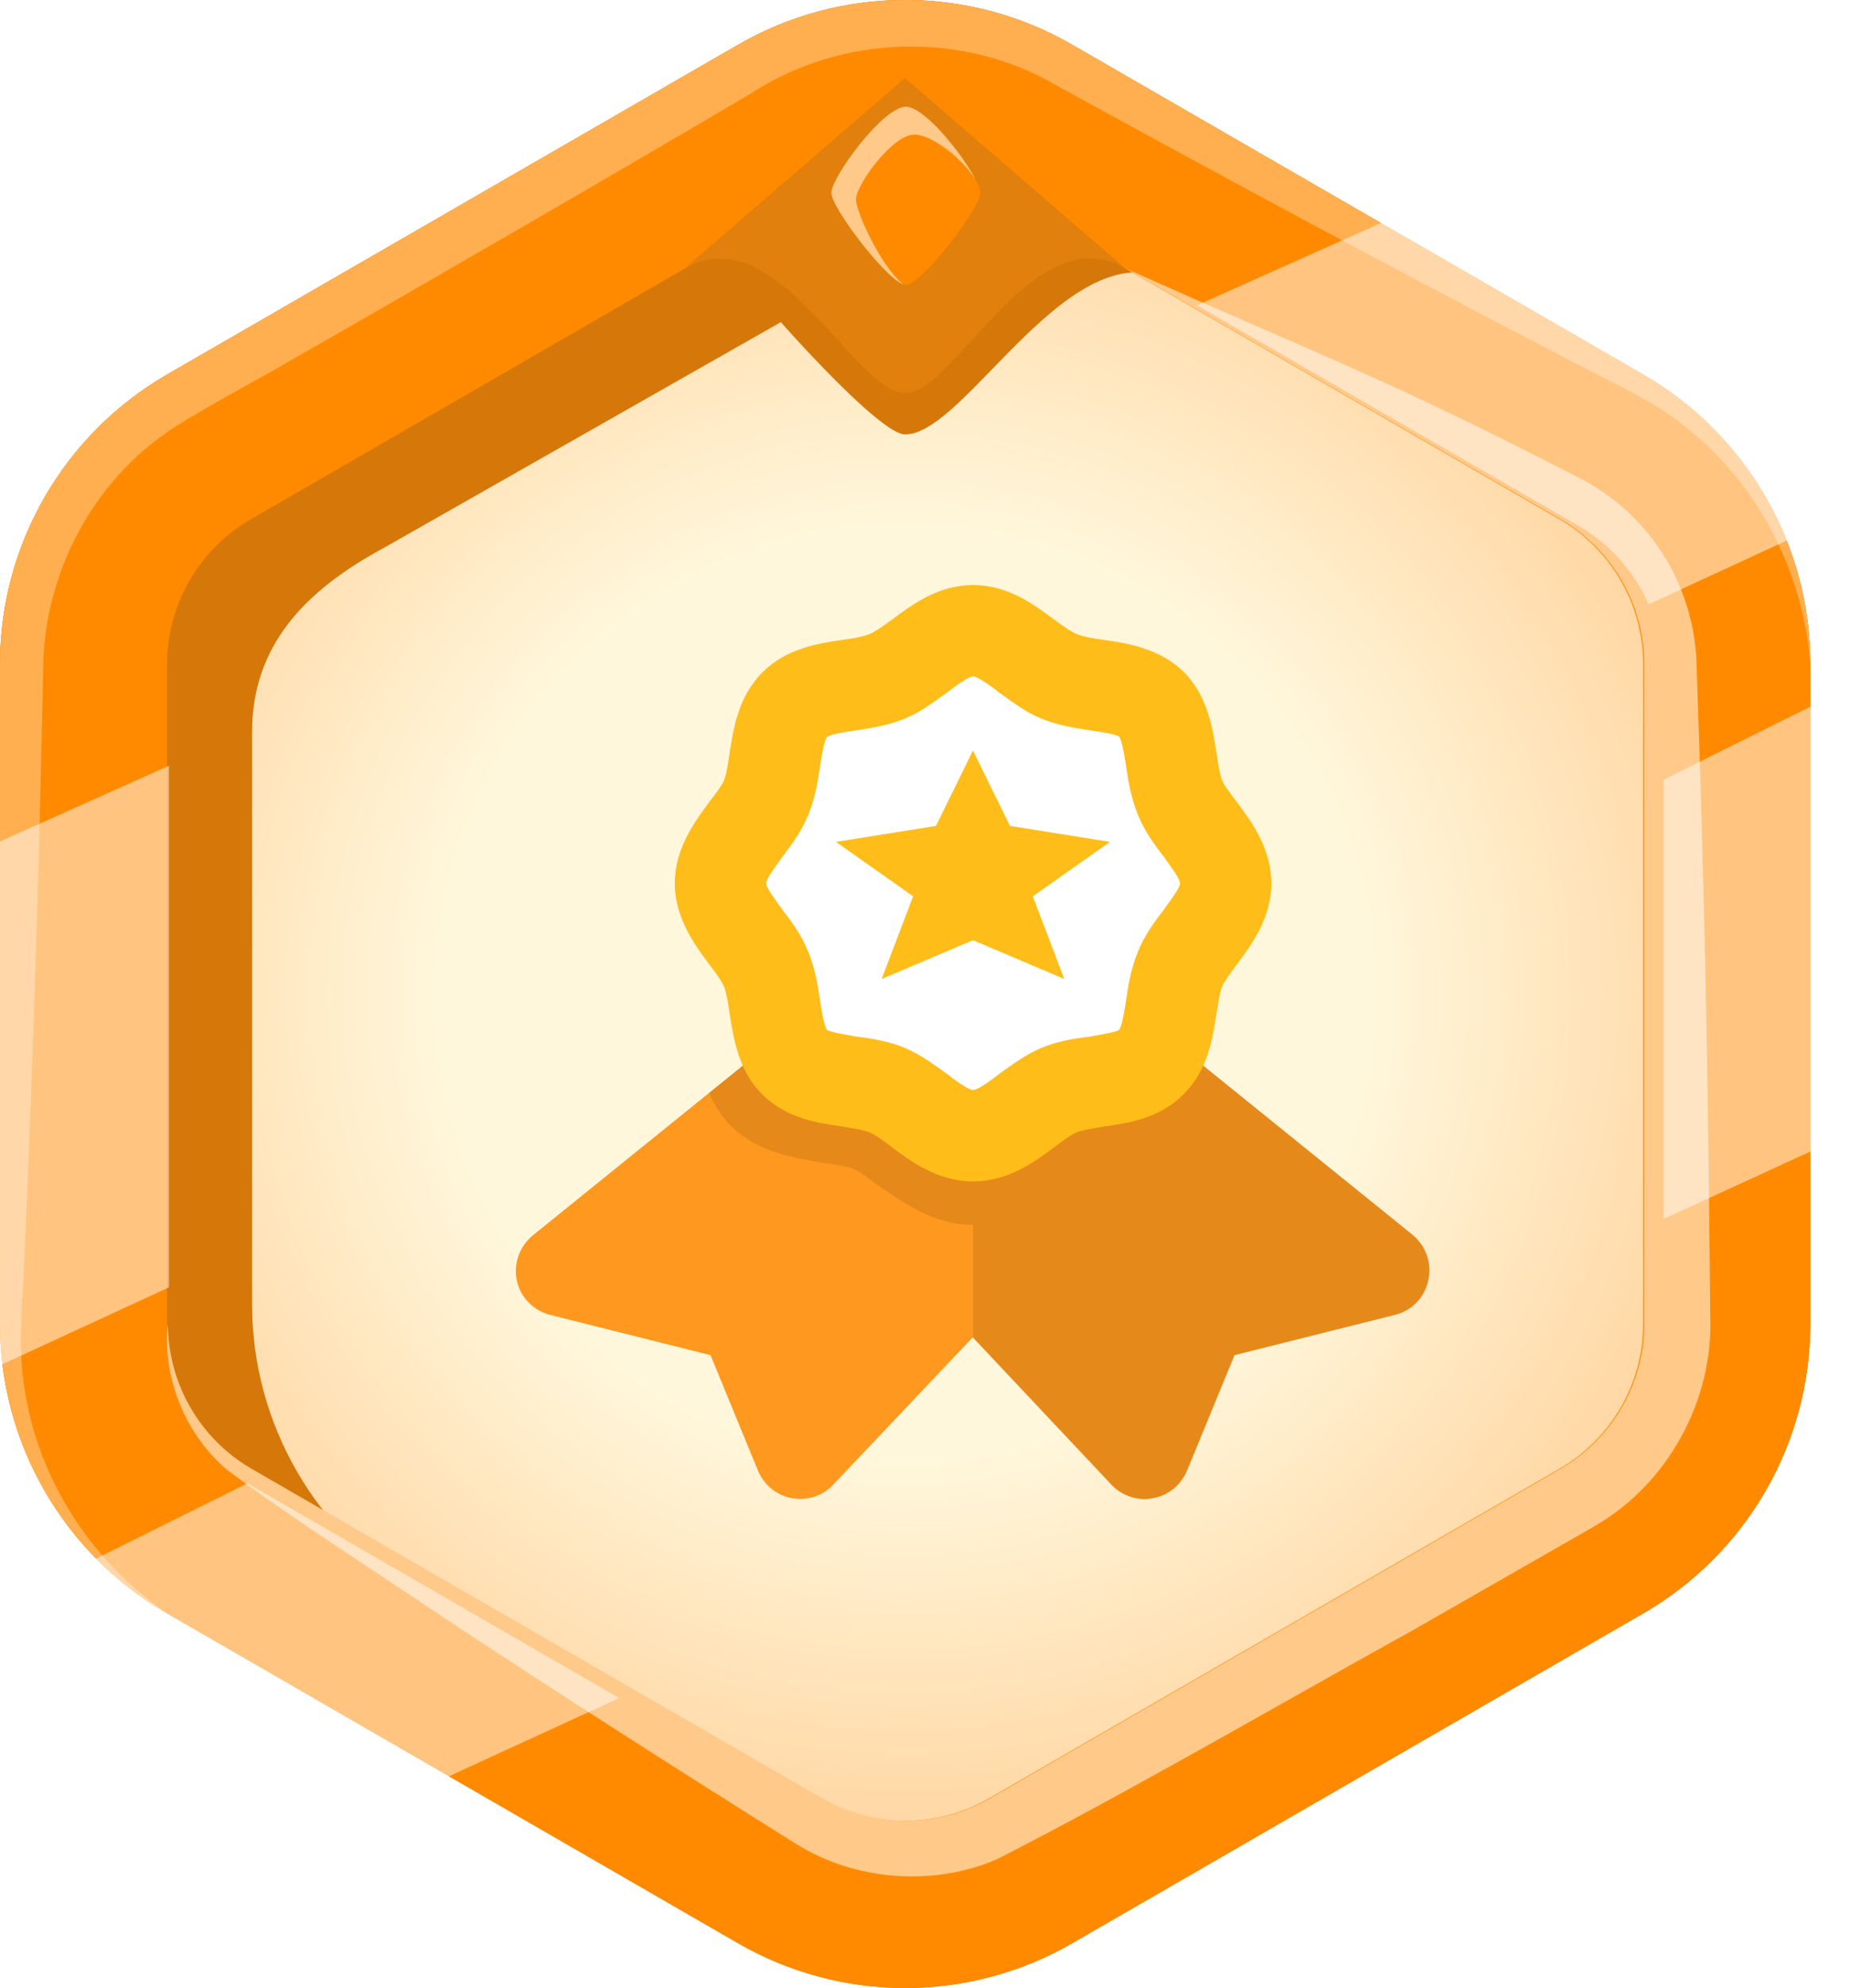
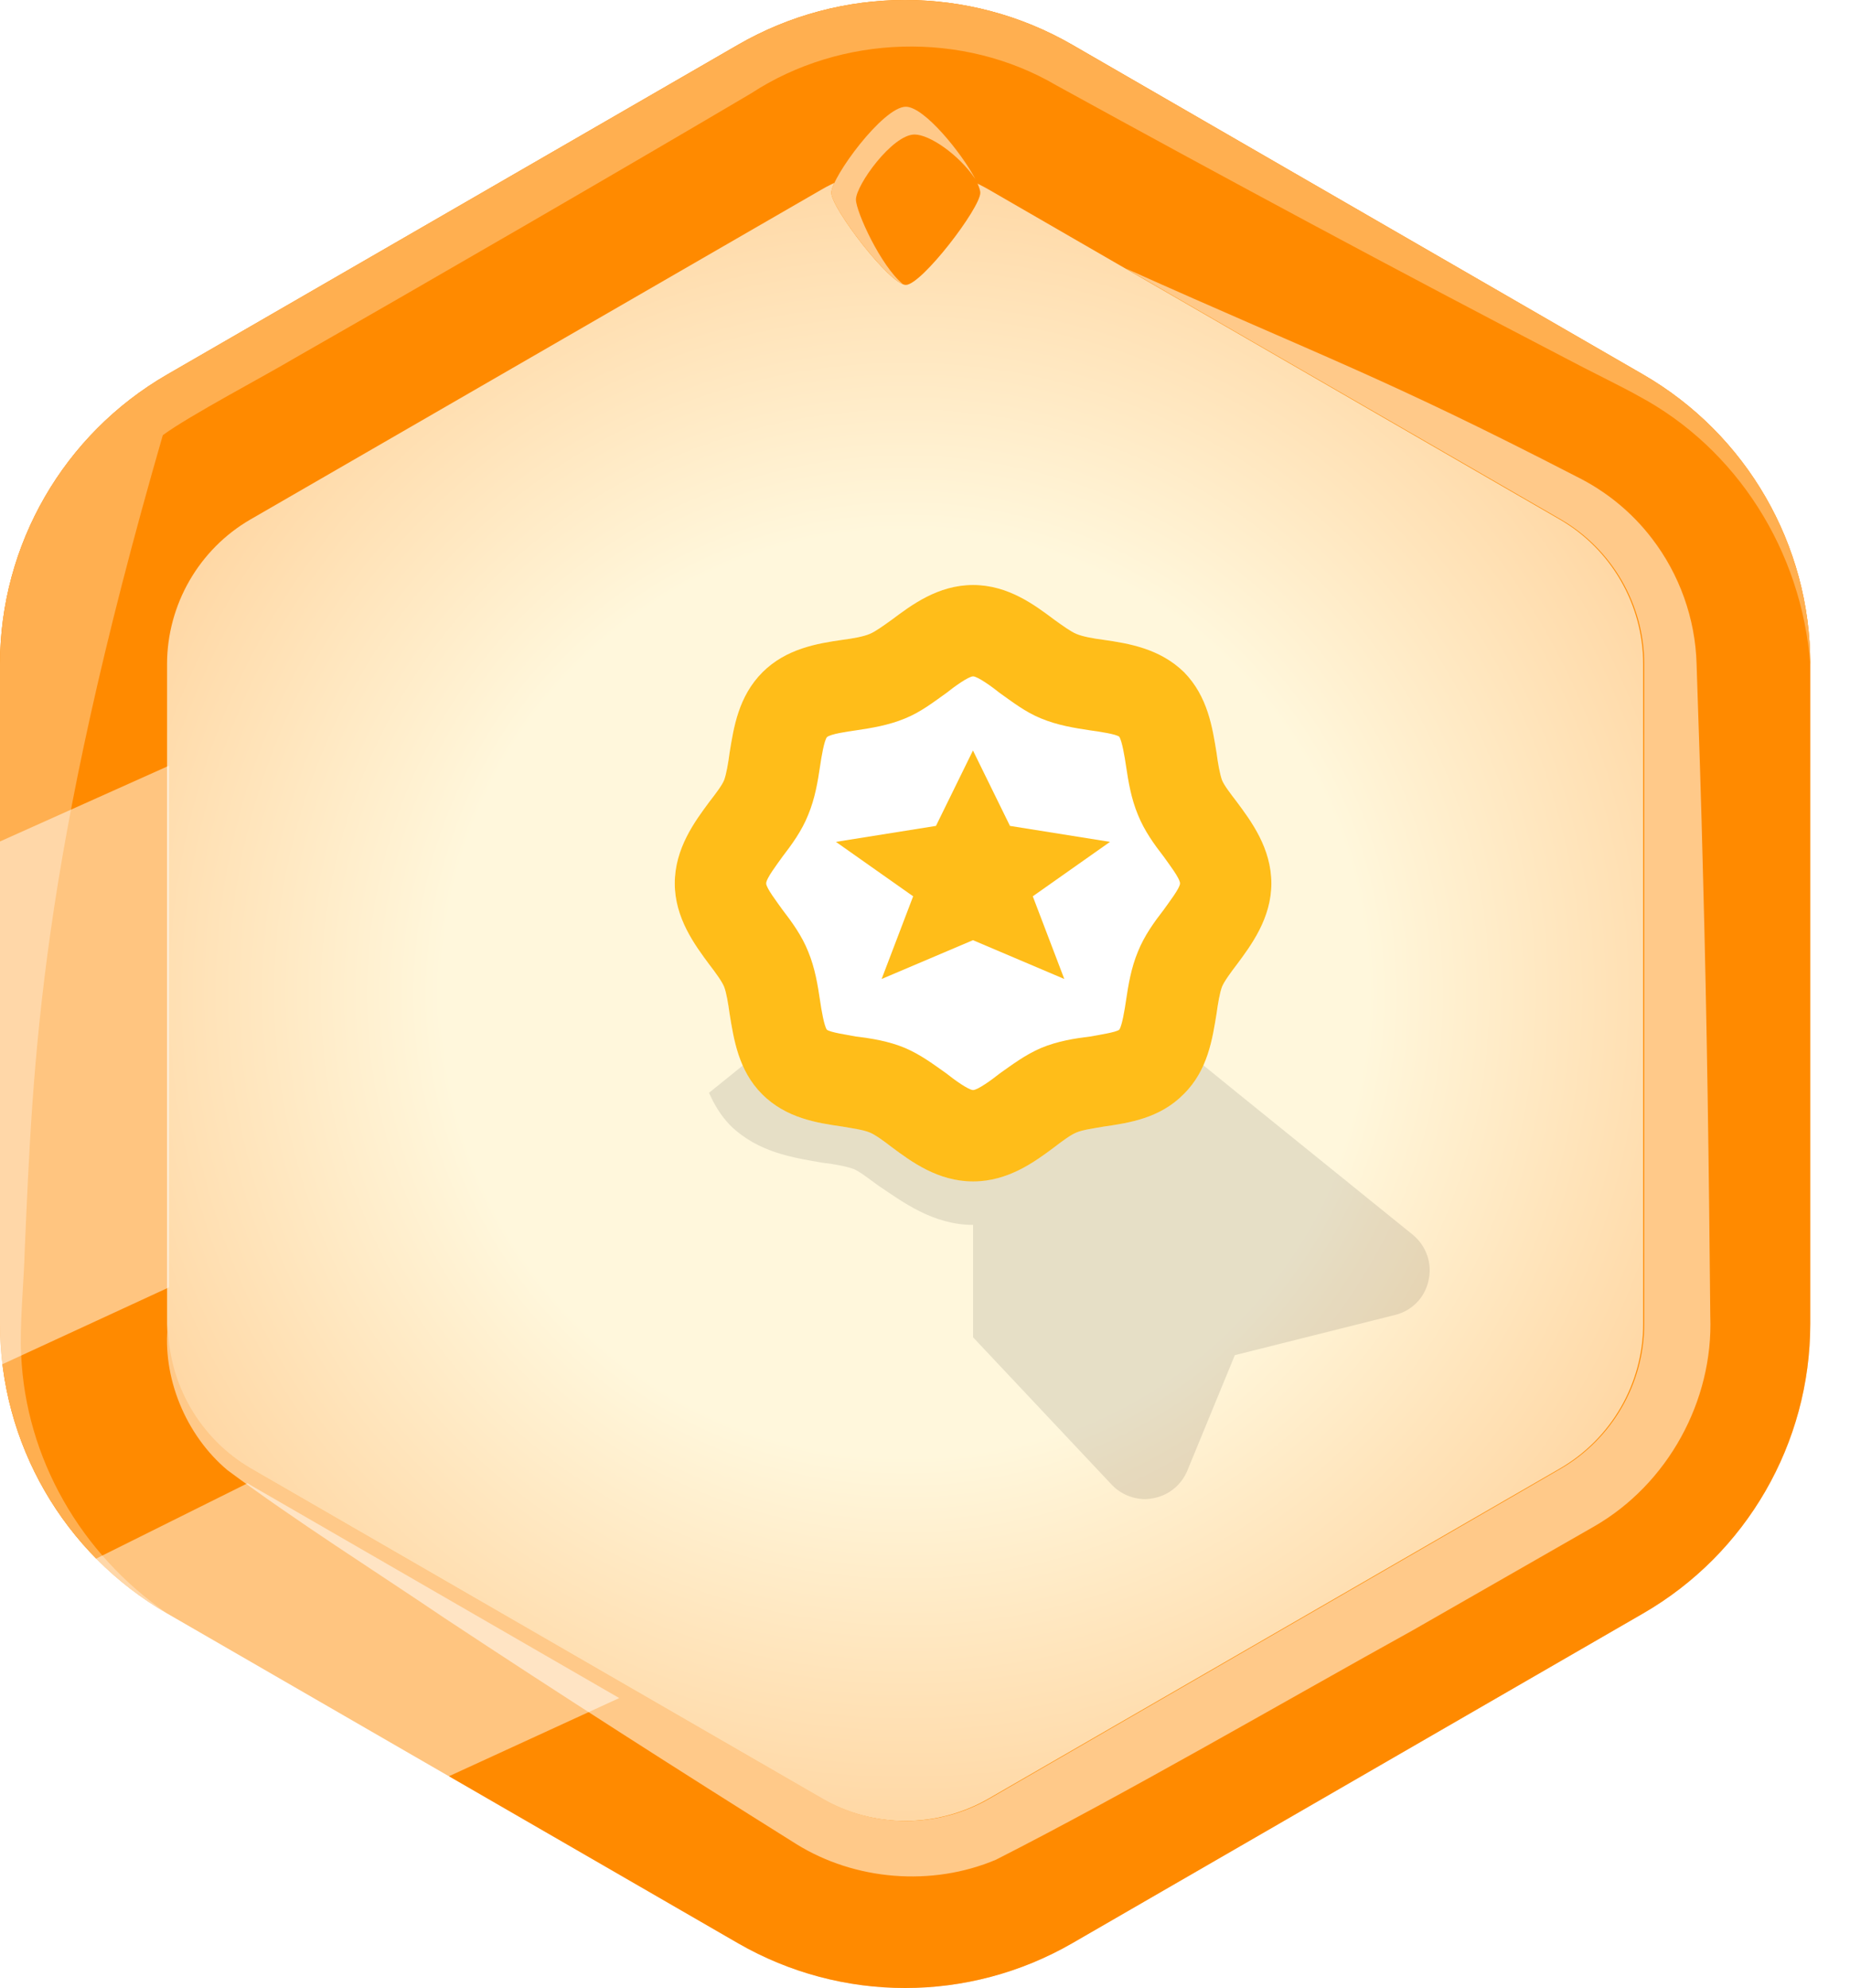
<svg xmlns="http://www.w3.org/2000/svg" width="27" height="29" viewBox="0 0 27 29" fill="none">
  <path d="M26.42 19.31V9.688C26.42 7.946 25.49 6.336 23.981 5.464L15.649 0.654C14.14 -0.218 12.28 -0.218 10.771 0.654L2.439 5.464C0.93 6.336 0 7.946 0 9.688V19.31C0 21.053 0.93 22.663 2.439 23.534L10.771 28.345C12.28 29.216 14.14 29.216 15.649 28.345L23.981 23.534C25.49 22.663 26.42 21.053 26.42 19.31Z" fill="url(#paint0_radial_4921_106258)" />
-   <path d="M23.982 5.463L15.649 0.654C14.14 -0.218 12.281 -0.218 10.772 0.654L2.439 5.463C0.93 6.335 0 7.945 0 9.687V19.31C0 21.053 0.93 22.663 2.439 23.534L10.772 28.344C12.281 29.215 14.14 29.215 15.649 28.344L23.982 23.534C25.491 22.663 26.421 21.053 26.421 19.31V9.687C26.421 7.945 25.491 6.335 23.982 5.463ZM25.756 19.023C25.756 20.766 24.828 22.376 23.318 23.247L17.156 26.805C15.648 27.676 13.788 27.676 12.279 26.805L6.118 23.247C4.609 22.376 3.679 20.766 3.679 19.023V10.679C3.679 9.404 4.467 8.603 5.607 7.989L11.396 4.699C11.396 4.699 12.837 6.337 13.21 6.337C14.113 6.337 15.648 3.256 17.156 4.127L23.318 7.686C24.828 8.556 25.756 10.167 25.756 11.909V19.024V19.023Z" fill="#D57809" />
  <path d="M13.21 2.438C13.638 2.438 14.059 2.551 14.43 2.765L22.762 7.576C23.515 8.01 23.982 8.82 23.982 9.689V19.31C23.982 20.18 23.515 20.989 22.762 21.423L14.43 26.234C14.059 26.448 13.637 26.561 13.21 26.561C12.783 26.561 12.36 26.448 11.99 26.234L3.657 21.423C2.905 20.989 2.438 20.18 2.438 19.31V9.689C2.438 8.82 2.905 8.01 3.657 7.576L11.99 2.765C12.36 2.551 12.783 2.438 13.21 2.438ZM13.21 0C12.368 0 11.526 0.218 10.771 0.653L2.439 5.464C0.93 6.336 0 7.945 0 9.688V19.31C0 21.053 0.93 22.663 2.439 23.534L10.771 28.345C11.526 28.78 12.368 28.998 13.21 28.998C14.052 28.998 14.894 28.78 15.649 28.345L23.981 23.534C25.49 22.663 26.42 21.053 26.42 19.31V9.688C26.42 7.945 25.49 6.336 23.981 5.464L15.649 0.653C14.894 0.218 14.052 0 13.21 0Z" fill="#FF8A00" />
  <path d="M23.263 22.267L20.621 23.779C18.752 24.813 16.422 26.169 14.537 27.126C13.601 27.523 12.476 27.43 11.621 26.898C9.9 25.82 8.188 24.726 6.492 23.605C5.433 22.889 4.349 22.208 3.32 21.445C2.707 20.931 2.363 20.085 2.451 19.311C2.451 20.18 2.919 20.989 3.671 21.424L12.004 26.234C12.375 26.449 12.796 26.561 13.224 26.561C13.652 26.561 14.073 26.449 14.444 26.234L22.777 21.424C23.529 20.989 23.997 20.18 23.997 19.311V9.688C23.997 8.819 23.528 8.01 22.777 7.575L16.43 3.916C19.337 5.219 20.183 5.495 23.009 6.952C23.438 7.164 23.816 7.471 24.108 7.853C24.507 8.37 24.744 9.02 24.761 9.688C24.796 10.703 24.829 11.719 24.854 12.732C24.913 14.888 24.941 17.045 24.961 19.201C25.006 20.437 24.339 21.65 23.263 22.267L23.263 22.267Z" fill="#FFC989" />
-   <path d="M13.207 1.139L9.992 3.914C11.333 3.14 12.473 5.733 13.207 5.733C13.941 5.733 15.082 3.14 16.423 3.914L13.207 1.139Z" fill="#E1800C" />
-   <path d="M26.42 9.688C26.292 8.038 25.351 6.543 23.911 5.775C23.723 5.666 23.097 5.359 22.889 5.246C20.399 3.952 17.879 2.598 15.417 1.245C14.051 0.444 12.279 0.502 10.962 1.362C9.058 2.486 6.226 4.125 4.298 5.225C3.89 5.469 2.748 6.071 2.376 6.348C1.289 7.129 0.631 8.445 0.63 9.783C0.572 12.592 0.484 15.45 0.36 18.255C0.351 18.662 0.283 19.358 0.309 19.766C0.376 21.269 1.177 22.665 2.439 23.534C0.93 22.663 0 21.053 0 19.31V9.687C0 7.945 0.93 6.335 2.439 5.463L10.772 0.653C11.526 0.217 12.368 0 13.21 0C14.053 0 14.895 0.217 15.649 0.653L23.982 5.463C25.491 6.335 26.421 7.945 26.421 9.687L26.42 9.688Z" fill="#FFAF50" />
+   <path d="M26.42 9.688C26.292 8.038 25.351 6.543 23.911 5.775C23.723 5.666 23.097 5.359 22.889 5.246C20.399 3.952 17.879 2.598 15.417 1.245C14.051 0.444 12.279 0.502 10.962 1.362C9.058 2.486 6.226 4.125 4.298 5.225C3.89 5.469 2.748 6.071 2.376 6.348C0.572 12.592 0.484 15.45 0.36 18.255C0.351 18.662 0.283 19.358 0.309 19.766C0.376 21.269 1.177 22.665 2.439 23.534C0.93 22.663 0 21.053 0 19.31V9.687C0 7.945 0.93 6.335 2.439 5.463L10.772 0.653C11.526 0.217 12.368 0 13.21 0C14.053 0 14.895 0.217 15.649 0.653L23.982 5.463C25.491 6.335 26.421 7.945 26.421 9.687L26.42 9.688Z" fill="#FFAF50" />
  <path d="M13.22 1.557C12.888 1.557 12.133 2.588 12.133 2.812C12.133 3.036 12.989 4.156 13.22 4.156C13.45 4.156 14.307 3.036 14.307 2.812C14.307 2.588 13.552 1.557 13.22 1.557Z" fill="#FF8A00" />
  <path d="M14.234 2.611C13.995 2.256 13.568 1.962 13.347 1.962C13.024 1.962 12.492 2.7 12.492 2.911C12.492 3.083 12.852 3.879 13.179 4.146C12.902 4.04 12.133 3.024 12.133 2.812C12.133 2.588 12.887 1.557 13.22 1.557C13.49 1.557 14.037 2.235 14.234 2.611H14.234Z" fill="#FFC989" />
  <g opacity="0.5">
-     <path d="M26.303 7.78L24.061 8.815C23.854 8.341 23.499 7.935 23.038 7.669L17.469 4.454L20.247 3.211L24.271 5.533C25.182 6.06 25.885 6.851 26.303 7.78H26.303Z" fill="white" />
    <path d="M2.466 11.168V18.778L0.014 19.909C0.005 19.788 0 19.666 0 19.544V12.274L2.466 11.169V11.168Z" fill="white" />
-     <path d="M26.748 10.146V16.647L24.281 17.779V11.372L26.748 10.146Z" fill="white" />
    <path d="M9.037 24.769L6.289 26.03L2.46 23.82C1.993 23.55 1.581 23.211 1.234 22.819L3.614 21.635C3.64 21.653 3.666 21.669 3.693 21.684L9.036 24.768L9.037 24.769Z" fill="white" />
  </g>
  <g filter="url(#filter0_d_4921_106258)">
    <path d="M18.355 12.686C18.355 13.193 18.062 13.586 17.848 13.873C17.762 13.986 17.668 14.113 17.635 14.193C17.602 14.28 17.575 14.44 17.555 14.586C17.495 14.953 17.428 15.413 17.075 15.76C16.728 16.113 16.275 16.18 15.908 16.233C15.755 16.26 15.602 16.28 15.508 16.32C15.428 16.353 15.308 16.44 15.188 16.533C14.902 16.746 14.515 17.033 14.002 17.033C13.488 17.033 13.102 16.746 12.815 16.533C12.695 16.44 12.575 16.353 12.495 16.32C12.402 16.28 12.248 16.26 12.095 16.233C11.728 16.18 11.275 16.113 10.922 15.76C10.575 15.413 10.508 14.953 10.448 14.586C10.428 14.44 10.402 14.28 10.368 14.193C10.335 14.113 10.242 13.986 10.155 13.873C9.942 13.586 9.648 13.193 9.648 12.686C9.648 12.173 9.942 11.78 10.155 11.493C10.242 11.38 10.335 11.26 10.368 11.18C10.402 11.086 10.428 10.933 10.448 10.78C10.508 10.413 10.575 9.96 10.928 9.606C11.275 9.26 11.728 9.186 12.095 9.133C12.248 9.113 12.402 9.086 12.495 9.046C12.575 9.013 12.695 8.926 12.815 8.84C13.102 8.626 13.488 8.333 14.002 8.333C14.515 8.333 14.902 8.626 15.188 8.84C15.308 8.926 15.428 9.013 15.508 9.046C15.602 9.086 15.755 9.113 15.908 9.133C16.275 9.186 16.728 9.26 17.082 9.606C17.428 9.96 17.495 10.413 17.555 10.78C17.575 10.933 17.602 11.086 17.635 11.18C17.668 11.26 17.762 11.38 17.848 11.493C18.062 11.78 18.355 12.173 18.355 12.686Z" fill="white" />
-     <path d="M20.416 17.813L16.843 14.927L13.996 16.08L11.15 14.933L7.576 17.82C7.383 17.98 7.29 18.233 7.343 18.48C7.396 18.727 7.59 18.92 7.83 18.98L10.17 19.567L10.863 21.253C10.95 21.46 11.136 21.613 11.356 21.653C11.583 21.693 11.81 21.62 11.963 21.453L13.996 19.307L16.023 21.46C16.15 21.593 16.33 21.667 16.51 21.667C16.55 21.667 16.59 21.66 16.63 21.653C16.85 21.613 17.036 21.46 17.123 21.253L17.816 19.567L20.156 18.98C20.403 18.92 20.59 18.727 20.643 18.48C20.703 18.233 20.61 17.973 20.416 17.813Z" fill="#FF981E" />
    <path d="M14 10.747L13.46 11.847L12 12.08L13.127 12.874L12.667 14.08L14 13.514L15.333 14.08L14.873 12.874L16 12.08L14.54 11.847L14 10.747Z" fill="#FFBD19" />
    <path opacity="0.1" d="M20.422 17.813L17.848 15.733L16.855 14.927L16.468 15.08L16.195 15.193L14.335 15.947L14.002 16.08V16.14C13.942 16.14 13.795 16.04 13.668 15.947L11.808 15.193C11.695 15.173 11.582 15.147 11.548 15.12C11.542 15.113 11.542 15.093 11.535 15.087L11.148 14.933L10.148 15.74C10.222 15.907 10.315 16.067 10.455 16.213C10.862 16.613 11.382 16.687 11.802 16.76C11.975 16.78 12.155 16.813 12.262 16.853C12.355 16.893 12.488 17 12.628 17.1C12.968 17.327 13.415 17.667 14.002 17.667V19.307L16.028 21.46C16.155 21.593 16.335 21.667 16.515 21.667C16.555 21.667 16.595 21.66 16.635 21.653C16.855 21.613 17.042 21.46 17.128 21.253L17.822 19.567L20.162 18.98C20.408 18.92 20.595 18.727 20.648 18.48C20.708 18.233 20.615 17.973 20.422 17.813Z" fill="black" />
    <path d="M17.848 11.493C17.762 11.38 17.668 11.26 17.635 11.18C17.602 11.086 17.575 10.933 17.555 10.78C17.495 10.413 17.428 9.96 17.082 9.606C16.728 9.26 16.275 9.186 15.908 9.133C15.755 9.113 15.602 9.086 15.508 9.046C15.428 9.013 15.308 8.926 15.188 8.84C14.902 8.626 14.515 8.333 14.002 8.333C13.488 8.333 13.102 8.626 12.815 8.84C12.695 8.926 12.575 9.013 12.495 9.046C12.402 9.086 12.248 9.113 12.095 9.133C11.728 9.186 11.275 9.26 10.928 9.606C10.575 9.96 10.508 10.413 10.448 10.78C10.428 10.933 10.402 11.086 10.368 11.18C10.335 11.26 10.242 11.38 10.155 11.493C9.942 11.78 9.648 12.173 9.648 12.686C9.648 13.193 9.942 13.586 10.155 13.873C10.242 13.986 10.335 14.113 10.368 14.193C10.402 14.28 10.428 14.44 10.448 14.586C10.508 14.953 10.575 15.413 10.922 15.76C11.275 16.113 11.728 16.18 12.095 16.233C12.248 16.26 12.402 16.28 12.495 16.32C12.575 16.353 12.695 16.44 12.815 16.533C13.102 16.746 13.488 17.033 14.002 17.033C14.515 17.033 14.902 16.746 15.188 16.533C15.308 16.44 15.428 16.353 15.508 16.32C15.602 16.28 15.755 16.26 15.908 16.233C16.275 16.18 16.728 16.113 17.075 15.76C17.428 15.413 17.495 14.953 17.555 14.586C17.575 14.44 17.602 14.28 17.635 14.193C17.668 14.113 17.762 13.986 17.848 13.873C18.062 13.586 18.355 13.193 18.355 12.686C18.355 12.173 18.062 11.78 17.848 11.493ZM16.782 13.073C16.648 13.246 16.502 13.446 16.408 13.68C16.308 13.92 16.268 14.166 16.235 14.386C16.215 14.526 16.175 14.766 16.135 14.82C16.082 14.86 15.848 14.893 15.708 14.92C15.488 14.946 15.235 14.986 14.995 15.086C14.762 15.186 14.568 15.333 14.388 15.46C14.282 15.546 14.068 15.7 14.002 15.7C13.935 15.7 13.722 15.546 13.615 15.46C13.435 15.333 13.242 15.186 13.008 15.086C12.768 14.986 12.515 14.946 12.295 14.92C12.155 14.893 11.922 14.86 11.868 14.82C11.828 14.766 11.788 14.533 11.768 14.393C11.735 14.173 11.695 13.92 11.595 13.68C11.502 13.446 11.355 13.246 11.222 13.073C11.142 12.96 10.982 12.753 10.982 12.686C10.982 12.613 11.142 12.406 11.222 12.293C11.355 12.12 11.502 11.92 11.595 11.686C11.695 11.446 11.735 11.2 11.768 10.98C11.788 10.84 11.828 10.606 11.868 10.553C11.922 10.506 12.155 10.473 12.295 10.453C12.515 10.42 12.768 10.38 13.008 10.28C13.242 10.186 13.435 10.033 13.615 9.906C13.722 9.82 13.935 9.666 14.002 9.666C14.068 9.666 14.282 9.82 14.388 9.906C14.568 10.033 14.762 10.186 14.995 10.28C15.235 10.38 15.488 10.42 15.708 10.453C15.848 10.473 16.082 10.506 16.135 10.546C16.175 10.606 16.215 10.84 16.235 10.98C16.268 11.2 16.308 11.446 16.408 11.686C16.502 11.92 16.648 12.12 16.782 12.293C16.862 12.406 17.022 12.613 17.022 12.686C17.022 12.753 16.862 12.96 16.782 13.073Z" fill="#FFBD19" />
  </g>
  <defs>
    <filter id="filter0_d_4921_106258" x="6" y="7" width="16.2" height="16.2" filterUnits="userSpaceOnUse" color-interpolation-filters="sRGB">
      <feFlood flood-opacity="0" result="BackgroundImageFix" />
      <feColorMatrix in="SourceAlpha" type="matrix" values="0 0 0 0 0 0 0 0 0 0 0 0 0 0 0 0 0 0 127 0" result="hardAlpha" />
      <feOffset dx="0.2" dy="0.2" />
      <feComposite in2="hardAlpha" operator="out" />
      <feColorMatrix type="matrix" values="0 0 0 0 0.835 0 0 0 0 0.471 0 0 0 0 0.035 0 0 0 1 0" />
      <feBlend mode="normal" in2="BackgroundImageFix" result="effect1_dropShadow_4921_106258" />
      <feBlend mode="normal" in="SourceGraphic" in2="effect1_dropShadow_4921_106258" result="shape" />
    </filter>
    <radialGradient id="paint0_radial_4921_106258" cx="0" cy="0" r="1" gradientUnits="userSpaceOnUse" gradientTransform="translate(13.21 14.499) scale(13.869 13.87)">
      <stop offset="0.486" stop-color="#FFF7DC" />
      <stop offset="1" stop-color="#FFCD92" />
    </radialGradient>
  </defs>
</svg>